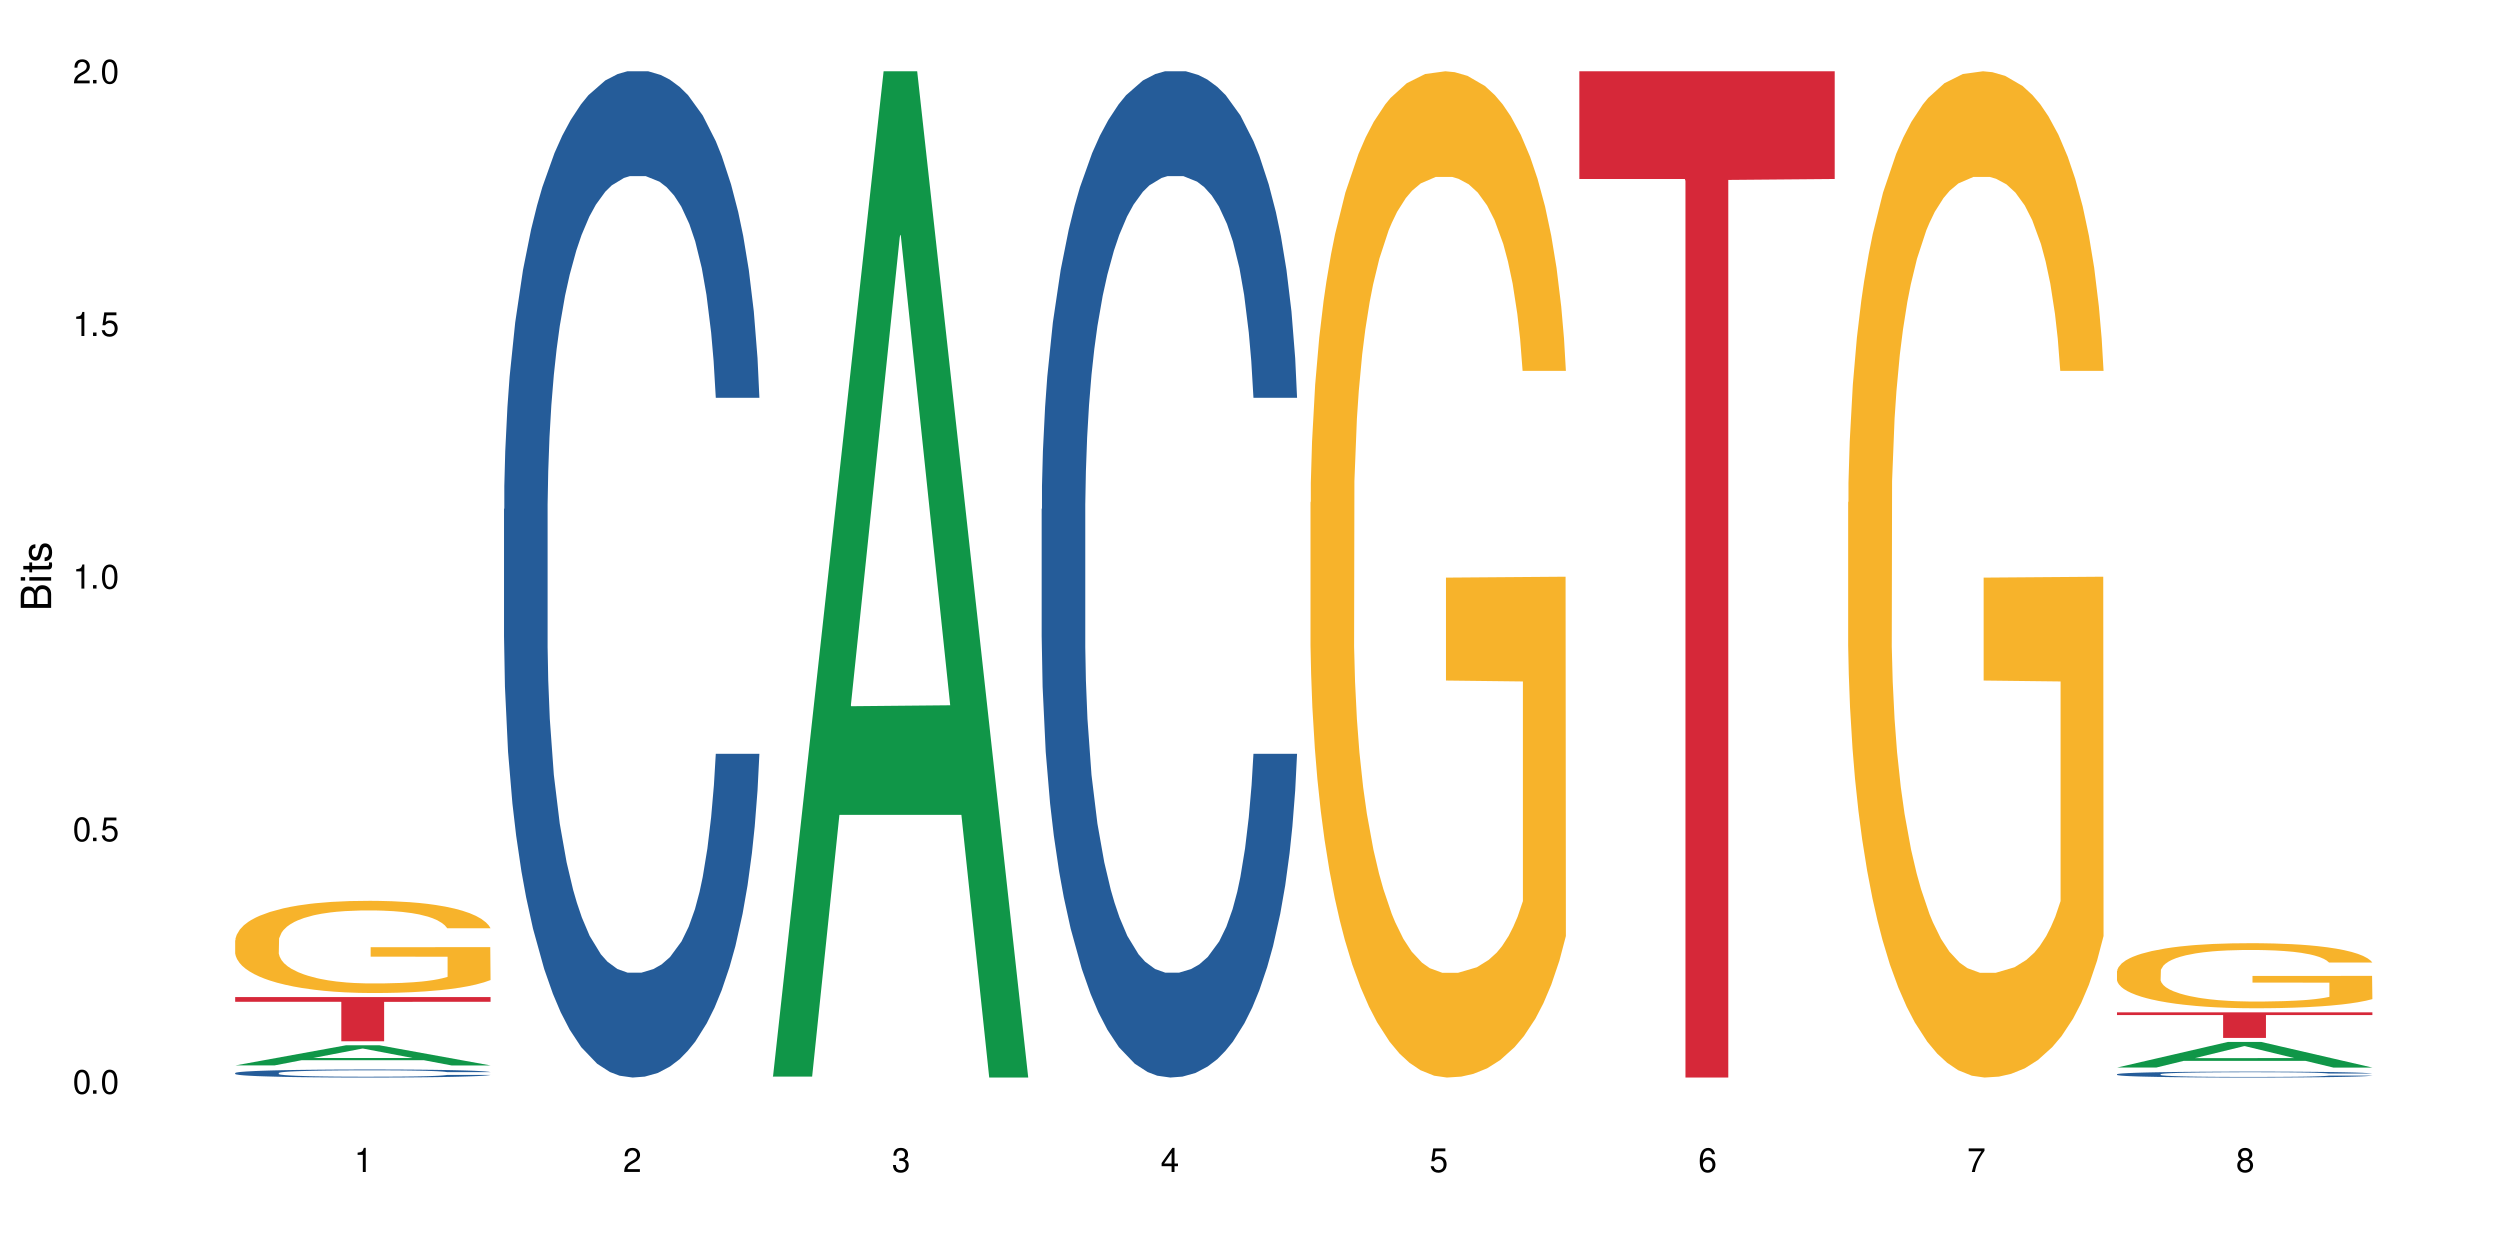
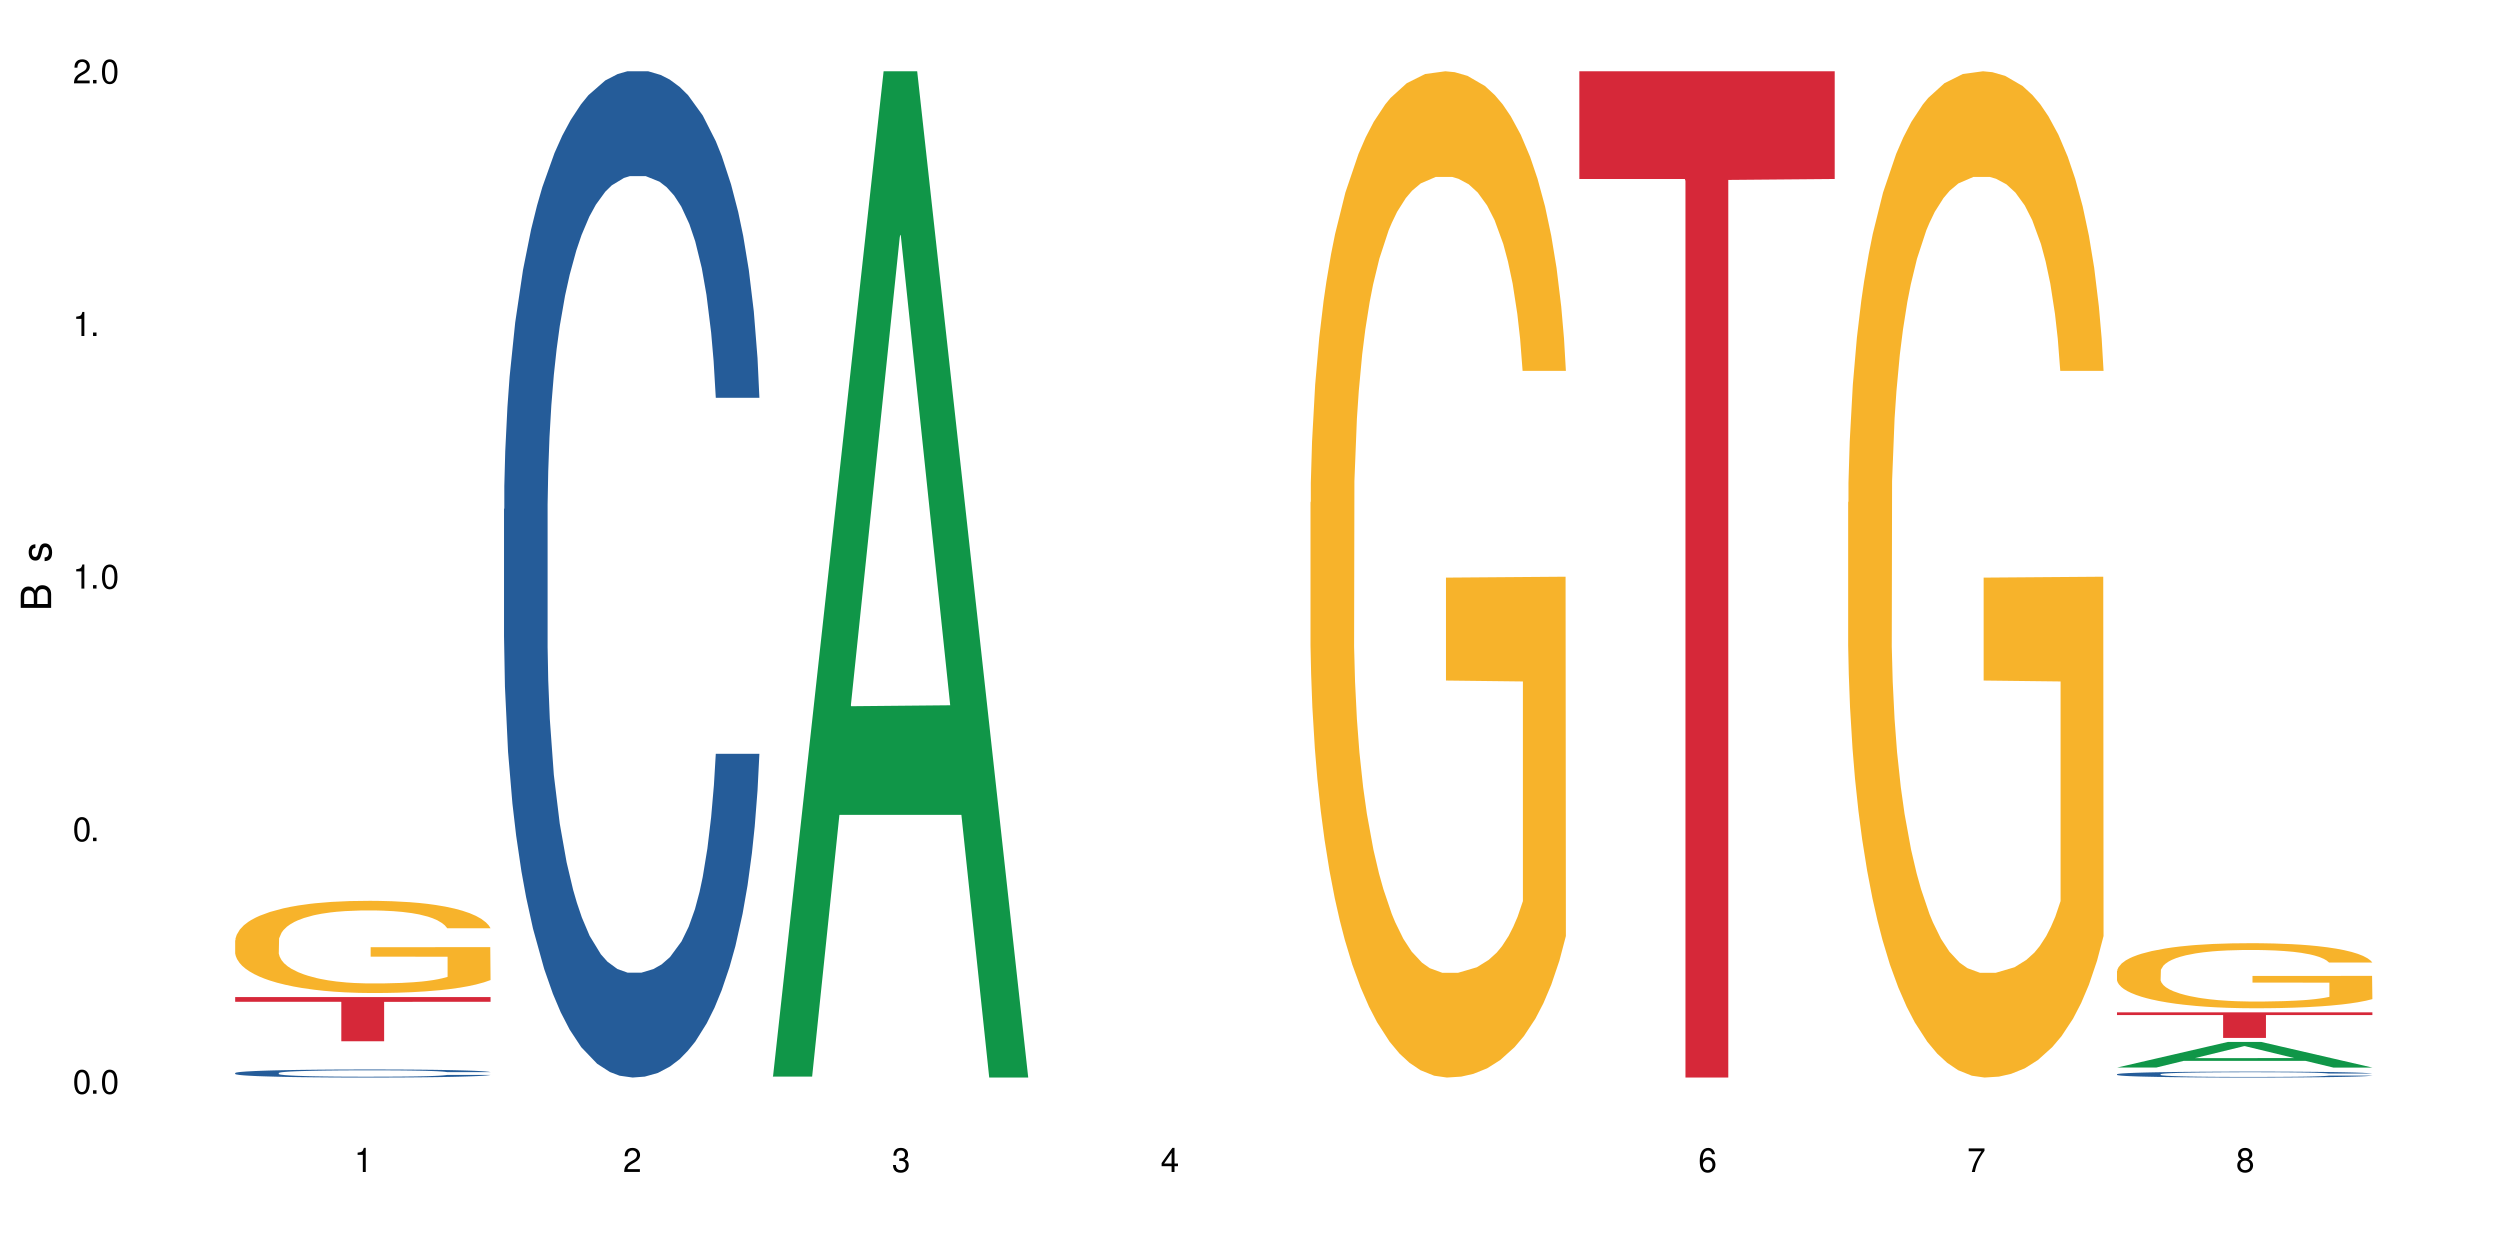
<svg xmlns="http://www.w3.org/2000/svg" xmlns:xlink="http://www.w3.org/1999/xlink" width="720" height="360" viewBox="0 0 720 360">
  <defs>
    <g>
      <g id="glyph-0-0">
</g>
      <g id="glyph-0-1">
        <path d="M 2.641 -6.938 C 2 -6.938 1.422 -6.656 1.078 -6.172 C 0.641 -5.562 0.406 -4.641 0.406 -3.359 C 0.406 -1.016 1.188 0.219 2.641 0.219 C 4.078 0.219 4.859 -1.016 4.859 -3.297 C 4.859 -4.641 4.656 -5.547 4.203 -6.172 C 3.844 -6.656 3.281 -6.938 2.641 -6.938 Z M 2.641 -6.188 C 3.547 -6.188 4 -5.25 4 -3.375 C 4 -1.406 3.562 -0.484 2.625 -0.484 C 1.734 -0.484 1.281 -1.438 1.281 -3.344 C 1.281 -5.25 1.734 -6.188 2.641 -6.188 Z M 2.641 -6.188 " />
      </g>
      <g id="glyph-0-2">
        <path d="M 1.828 -1 L 0.828 -1 L 0.828 0 L 1.828 0 Z M 1.828 -1 " />
      </g>
      <g id="glyph-0-3">
-         <path d="M 4.562 -6.797 L 1.062 -6.797 L 0.547 -3.094 L 1.328 -3.094 C 1.719 -3.562 2.047 -3.734 2.578 -3.734 C 3.484 -3.734 4.062 -3.109 4.062 -2.094 C 4.062 -1.125 3.484 -0.531 2.578 -0.531 C 1.828 -0.531 1.375 -0.906 1.188 -1.672 L 0.328 -1.672 C 0.453 -1.109 0.547 -0.844 0.75 -0.594 C 1.125 -0.078 1.828 0.219 2.594 0.219 C 3.969 0.219 4.922 -0.781 4.922 -2.219 C 4.922 -3.562 4.031 -4.484 2.719 -4.484 C 2.25 -4.484 1.859 -4.359 1.469 -4.062 L 1.734 -5.969 L 4.562 -5.969 Z M 4.562 -6.797 " />
-       </g>
+         </g>
      <g id="glyph-0-4">
        <path d="M 2.484 -4.938 L 2.484 0 L 3.328 0 L 3.328 -6.938 L 2.766 -6.938 C 2.469 -5.875 2.281 -5.734 0.984 -5.562 L 0.984 -4.938 Z M 2.484 -4.938 " />
      </g>
      <g id="glyph-0-5">
        <path d="M 4.859 -0.828 L 1.281 -0.828 C 1.359 -1.406 1.672 -1.781 2.5 -2.281 L 3.469 -2.828 C 4.406 -3.344 4.906 -4.062 4.906 -4.906 C 4.906 -5.484 4.672 -6.031 4.266 -6.406 C 3.859 -6.766 3.375 -6.938 2.719 -6.938 C 1.859 -6.938 1.219 -6.625 0.844 -6.031 C 0.609 -5.672 0.5 -5.234 0.484 -4.531 L 1.328 -4.531 C 1.359 -5.016 1.406 -5.281 1.531 -5.516 C 1.75 -5.938 2.188 -6.203 2.703 -6.203 C 3.469 -6.203 4.031 -5.641 4.031 -4.891 C 4.031 -4.344 3.719 -3.859 3.125 -3.516 L 2.234 -3 C 0.812 -2.172 0.406 -1.531 0.328 -0.016 L 4.859 -0.016 Z M 4.859 -0.828 " />
      </g>
      <g id="glyph-0-6">
        <path d="M 2.125 -3.188 L 2.578 -3.188 C 3.5 -3.188 3.984 -2.766 3.984 -1.922 C 3.984 -1.062 3.469 -0.531 2.594 -0.531 C 1.656 -0.531 1.203 -1 1.156 -2.016 L 0.312 -2.016 C 0.344 -1.453 0.438 -1.094 0.609 -0.781 C 0.953 -0.109 1.625 0.219 2.547 0.219 C 3.953 0.219 4.859 -0.625 4.859 -1.938 C 4.859 -2.828 4.516 -3.297 3.703 -3.594 C 4.344 -3.844 4.656 -4.328 4.656 -5.031 C 4.656 -6.219 3.875 -6.938 2.578 -6.938 C 1.203 -6.938 0.484 -6.172 0.453 -4.703 L 1.297 -4.703 C 1.312 -5.125 1.344 -5.359 1.453 -5.578 C 1.641 -5.969 2.062 -6.203 2.594 -6.203 C 3.344 -6.203 3.797 -5.75 3.797 -5 C 3.797 -4.516 3.609 -4.219 3.25 -4.047 C 3.016 -3.953 2.703 -3.922 2.125 -3.906 Z M 2.125 -3.188 " />
      </g>
      <g id="glyph-0-7">
        <path d="M 3.141 -1.672 L 3.141 0 L 3.984 0 L 3.984 -1.672 L 4.984 -1.672 L 4.984 -2.438 L 3.984 -2.438 L 3.984 -6.938 L 3.359 -6.938 L 0.266 -2.578 L 0.266 -1.672 Z M 3.141 -2.438 L 1 -2.438 L 3.141 -5.5 Z M 3.141 -2.438 " />
      </g>
      <g id="glyph-0-8">
        <path d="M 4.781 -5.125 C 4.609 -6.266 3.891 -6.938 2.844 -6.938 C 2.094 -6.938 1.422 -6.578 1.031 -5.953 C 0.594 -5.266 0.406 -4.422 0.406 -3.172 C 0.406 -2 0.578 -1.25 0.984 -0.641 C 1.359 -0.078 1.953 0.219 2.703 0.219 C 3.984 0.219 4.922 -0.75 4.922 -2.094 C 4.922 -3.375 4.062 -4.281 2.844 -4.281 C 2.172 -4.281 1.641 -4.031 1.281 -3.516 C 1.281 -5.234 1.828 -6.188 2.797 -6.188 C 3.391 -6.188 3.797 -5.797 3.938 -5.125 Z M 2.734 -3.531 C 3.547 -3.531 4.062 -2.953 4.062 -2.031 C 4.062 -1.156 3.484 -0.531 2.703 -0.531 C 1.922 -0.531 1.328 -1.188 1.328 -2.078 C 1.328 -2.938 1.906 -3.531 2.734 -3.531 Z M 2.734 -3.531 " />
      </g>
      <g id="glyph-0-9">
        <path d="M 4.984 -6.797 L 0.438 -6.797 L 0.438 -5.969 L 4.109 -5.969 C 2.5 -3.656 1.828 -2.234 1.328 0 L 2.219 0 C 2.594 -2.172 3.453 -4.047 4.984 -6.094 Z M 4.984 -6.797 " />
      </g>
      <g id="glyph-0-10">
        <path d="M 3.75 -3.656 C 4.469 -4.094 4.688 -4.438 4.688 -5.078 C 4.688 -6.172 3.844 -6.938 2.641 -6.938 C 1.438 -6.938 0.594 -6.172 0.594 -5.094 C 0.594 -4.438 0.812 -4.094 1.516 -3.656 C 0.734 -3.266 0.359 -2.703 0.359 -1.922 C 0.359 -0.656 1.281 0.219 2.641 0.219 C 3.984 0.219 4.922 -0.656 4.922 -1.922 C 4.922 -2.703 4.531 -3.266 3.75 -3.656 Z M 2.641 -6.188 C 3.359 -6.188 3.812 -5.75 3.812 -5.062 C 3.812 -4.406 3.344 -3.984 2.641 -3.984 C 1.922 -3.984 1.453 -4.406 1.453 -5.078 C 1.453 -5.75 1.922 -6.188 2.641 -6.188 Z M 2.641 -3.266 C 3.484 -3.266 4.062 -2.719 4.062 -1.906 C 4.062 -1.078 3.484 -0.531 2.625 -0.531 C 1.797 -0.531 1.219 -1.094 1.219 -1.906 C 1.219 -2.719 1.781 -3.266 2.641 -3.266 Z M 2.641 -3.266 " />
      </g>
      <g id="glyph-1-0">
</g>
      <g id="glyph-1-1">
        <path d="M 0 -0.953 L 0 -4.891 C 0 -5.719 -0.234 -6.344 -0.734 -6.797 C -1.188 -7.234 -1.812 -7.469 -2.5 -7.469 C -3.547 -7.469 -4.188 -7 -4.625 -5.875 C -4.984 -6.688 -5.625 -7.094 -6.531 -7.094 C -7.172 -7.094 -7.734 -6.859 -8.141 -6.391 C -8.562 -5.922 -8.75 -5.344 -8.75 -4.5 L -8.75 -0.953 Z M -4.984 -2.062 L -7.766 -2.062 L -7.766 -4.219 C -7.766 -4.844 -7.688 -5.203 -7.453 -5.5 C -7.219 -5.812 -6.859 -5.969 -6.375 -5.969 C -5.891 -5.969 -5.531 -5.812 -5.297 -5.5 C -5.062 -5.203 -4.984 -4.844 -4.984 -4.219 Z M -0.984 -2.062 L -4 -2.062 L -4 -4.781 C -4 -5.766 -3.438 -6.359 -2.484 -6.359 C -1.547 -6.359 -0.984 -5.766 -0.984 -4.781 Z M -0.984 -2.062 " />
      </g>
      <g id="glyph-1-2">
-         <path d="M -6.281 -1.797 L -6.281 -0.797 L 0 -0.797 L 0 -1.797 Z M -8.75 -1.797 L -8.75 -0.797 L -7.484 -0.797 L -7.484 -1.797 Z M -8.75 -1.797 " />
-       </g>
+         </g>
      <g id="glyph-1-3">
-         <path d="M -6.281 -3.047 L -6.281 -2.016 L -8.016 -2.016 L -8.016 -1.016 L -6.281 -1.016 L -6.281 -0.172 L -5.469 -0.172 L -5.469 -1.016 L -0.719 -1.016 C -0.078 -1.016 0.281 -1.453 0.281 -2.234 C 0.281 -2.5 0.25 -2.719 0.188 -3.047 L -0.641 -3.047 C -0.609 -2.906 -0.594 -2.766 -0.594 -2.562 C -0.594 -2.141 -0.719 -2.016 -1.156 -2.016 L -5.469 -2.016 L -5.469 -3.047 Z M -6.281 -3.047 " />
-       </g>
+         </g>
      <g id="glyph-1-4">
        <path d="M -4.531 -5.25 C -5.766 -5.25 -6.469 -4.422 -6.469 -2.969 C -6.469 -1.516 -5.719 -0.562 -4.547 -0.562 C -3.562 -0.562 -3.094 -1.062 -2.734 -2.562 L -2.516 -3.484 C -2.344 -4.188 -2.094 -4.469 -1.641 -4.469 C -1.047 -4.469 -0.641 -3.875 -0.641 -3 C -0.641 -2.453 -0.797 -2 -1.062 -1.75 C -1.25 -1.594 -1.422 -1.531 -1.875 -1.469 L -1.875 -0.406 C -0.422 -0.453 0.281 -1.266 0.281 -2.922 C 0.281 -4.5 -0.5 -5.516 -1.719 -5.516 C -2.656 -5.516 -3.172 -4.984 -3.469 -3.734 L -3.703 -2.766 C -3.891 -1.953 -4.156 -1.609 -4.594 -1.609 C -5.188 -1.609 -5.547 -2.125 -5.547 -2.938 C -5.547 -3.75 -5.203 -4.172 -4.531 -4.203 Z M -4.531 -5.25 " />
      </g>
    </g>
  </defs>
  <rect x="-72" y="-36" width="864" height="432" fill="rgb(100%, 100%, 100%)" fill-opacity="1" />
-   <path fill-rule="nonzero" fill="rgb(6.275%, 58.824%, 28.235%)" fill-opacity="1" d="M 67.73 306.844 L 67.809 306.836 L 99.637 301.043 L 109.301 301.043 L 141.281 306.848 L 130.047 306.848 L 122.031 305.332 L 86.906 305.332 L 79.047 306.844 L 67.73 306.844 L 90.285 304.707 L 118.809 304.699 L 104.586 301.992 L 104.43 301.984 L 104.27 302 L 90.207 304.699 L 90.285 304.707 Z M 67.73 306.844 " />
  <path fill-rule="nonzero" fill="rgb(14.51%, 36.078%, 60%)" fill-opacity="1" d="M 67.73 309.02 L 67.82 309.02 L 67.82 308.969 L 68.09 308.887 L 68.719 308.785 L 69.344 308.715 L 70.961 308.59 L 73.203 308.469 L 75.535 308.375 L 77.238 308.32 L 78.766 308.277 L 82.262 308.199 L 84.504 308.16 L 86.926 308.125 L 89.887 308.09 L 92.039 308.066 L 96.883 308.031 L 100.469 308.02 L 103.25 308.012 L 109.262 308.012 L 112.848 308.02 L 115.449 308.031 L 118.32 308.047 L 120.742 308.066 L 124.957 308.113 L 128.727 308.172 L 130.43 308.207 L 133.121 308.273 L 135.184 308.336 L 136.617 308.391 L 138.234 308.469 L 139.668 308.566 L 140.746 308.672 L 141.281 308.766 L 128.727 308.766 L 128.098 308.68 L 127.379 308.613 L 126.035 308.527 L 124.688 308.465 L 122.805 308.402 L 121.102 308.363 L 118.77 308.324 L 116.707 308.297 L 114.555 308.277 L 112.488 308.266 L 108.543 308.254 L 103.969 308.254 L 102.266 308.258 L 98.766 308.273 L 96.883 308.289 L 94.191 308.32 L 92.309 308.348 L 90.066 308.391 L 88.539 308.426 L 86.656 308.48 L 85.312 308.527 L 83.785 308.598 L 82.891 308.652 L 82.082 308.711 L 81.363 308.781 L 80.828 308.855 L 80.469 308.934 L 80.289 309.012 L 80.289 309.34 L 80.469 309.418 L 80.918 309.504 L 82.082 309.633 L 83.785 309.746 L 85.762 309.836 L 87.645 309.898 L 88.719 309.93 L 90.156 309.965 L 92.398 310.004 L 95.629 310.047 L 97.512 310.066 L 100.383 310.082 L 103.34 310.09 L 107.289 310.09 L 110.785 310.082 L 113.117 310.07 L 115.539 310.055 L 118.859 310.02 L 120.922 309.984 L 122.715 309.945 L 124.062 309.902 L 124.957 309.871 L 126.305 309.805 L 127.379 309.73 L 128.188 309.656 L 128.727 309.586 L 141.281 309.586 L 140.746 309.672 L 139.938 309.754 L 139.129 309.816 L 137.875 309.891 L 136.441 309.953 L 134.375 310.027 L 132.672 310.078 L 130.43 310.133 L 128.367 310.172 L 126.125 310.207 L 122.805 310.25 L 120.652 310.27 L 118.32 310.289 L 115.539 310.309 L 112.043 310.32 L 108.273 310.332 L 104.777 310.332 L 101.008 310.328 L 98.227 310.32 L 94.551 310.301 L 89.977 310.262 L 86.656 310.223 L 84.055 310.184 L 81.812 310.141 L 79.301 310.082 L 76.074 309.988 L 74.098 309.918 L 72.754 309.855 L 71.23 309.773 L 70.152 309.699 L 68.898 309.582 L 68 309.43 L 67.73 309.312 Z M 67.73 309.02 " />
  <path fill-rule="nonzero" fill="rgb(96.863%, 70.196%, 16.863%)" fill-opacity="1" d="M 67.73 270.809 L 67.82 270.785 L 67.82 270.301 L 68.18 269.207 L 69.078 267.707 L 70.242 266.469 L 71.5 265.5 L 72.305 264.988 L 73.652 264.262 L 74.816 263.727 L 77.777 262.637 L 81.543 261.617 L 83.609 261.18 L 85.941 260.77 L 89.258 260.309 L 90.785 260.137 L 95.449 259.75 L 100.738 259.508 L 106.57 259.434 L 109.262 259.461 L 112.938 259.555 L 117.961 259.824 L 120.832 260.066 L 123.074 260.309 L 125.406 260.625 L 128.277 261.109 L 130.969 261.691 L 133.121 262.273 L 135.273 263 L 137.066 263.777 L 138.594 264.625 L 139.938 265.645 L 140.746 266.492 L 141.281 267.34 L 128.816 267.34 L 128.098 266.492 L 127.289 265.836 L 125.945 265.039 L 124.598 264.457 L 123.254 263.996 L 120.742 263.363 L 118.59 262.977 L 115.898 262.637 L 113.297 262.418 L 110.336 262.273 L 108.543 262.223 L 103.789 262.223 L 99.484 262.395 L 96.973 262.586 L 95.18 262.781 L 92.668 263.145 L 91.141 263.438 L 90.246 263.629 L 87.555 264.383 L 85.762 265.062 L 84.773 265.523 L 83.52 266.25 L 82.621 266.906 L 81.633 267.875 L 81.098 268.602 L 80.379 270.25 L 80.289 274.617 L 80.559 275.539 L 81.098 276.535 L 81.812 277.406 L 82.891 278.328 L 83.965 279.031 L 85.852 279.977 L 87.465 280.609 L 88.719 281.02 L 91.141 281.676 L 92.129 281.895 L 94.461 282.328 L 96.883 282.668 L 99.844 282.961 L 102.086 283.105 L 105.672 283.227 L 110.246 283.227 L 115.629 283.082 L 119.039 282.887 L 121.371 282.695 L 122.895 282.523 L 124.777 282.258 L 126.125 282.016 L 127.379 281.746 L 128.906 281.336 L 128.906 275.539 L 106.75 275.516 L 106.75 272.797 L 141.195 272.773 L 141.281 282.258 L 139.398 282.91 L 137.066 283.543 L 134.824 284.027 L 132.492 284.441 L 129.176 284.902 L 126.484 285.191 L 122.355 285.531 L 118.59 285.75 L 114.645 285.895 L 111.145 285.969 L 107.02 285.992 L 103.34 285.945 L 99.395 285.797 L 96.254 285.605 L 93.383 285.363 L 90.516 285.047 L 86.926 284.535 L 84.594 284.125 L 82.172 283.613 L 79.75 283.008 L 77.598 282.355 L 76.164 281.844 L 74.727 281.262 L 73.203 280.535 L 71.766 279.711 L 70.691 278.957 L 69.703 278.109 L 68.988 277.309 L 68.27 276.219 L 67.91 275.344 L 67.73 274.594 Z M 67.73 270.809 " />
  <path fill-rule="nonzero" fill="rgb(83.922%, 15.686%, 22.353%)" fill-opacity="1" d="M 67.73 287.156 L 141.281 287.156 L 141.281 288.52 L 110.629 288.531 L 110.629 299.879 L 98.297 299.879 L 98.297 288.543 L 98.117 288.52 L 67.73 288.52 Z M 67.73 287.156 " />
  <path fill-rule="nonzero" fill="rgb(14.51%, 36.078%, 60%)" fill-opacity="1" d="M 145.156 146.621 L 145.242 146.355 L 145.242 140 L 145.512 129.934 L 146.141 117.215 L 146.77 108.477 L 148.383 92.844 L 150.625 77.746 L 152.957 66.09 L 154.664 59.203 L 156.188 53.902 L 159.684 44.102 L 161.93 39.07 L 164.352 34.566 L 167.309 30.062 L 169.461 27.414 L 174.305 23.176 L 177.895 21.32 L 180.676 20.527 L 186.684 20.527 L 190.273 21.586 L 192.875 22.91 L 195.742 25.031 L 198.164 27.414 L 202.383 33.242 L 206.148 40.66 L 207.852 44.898 L 210.543 53.109 L 212.605 61.055 L 214.043 67.945 L 215.656 77.746 L 217.094 89.668 L 218.168 103.176 L 218.707 114.566 L 206.148 114.566 L 205.52 103.973 L 204.805 95.758 L 203.457 84.898 L 202.113 77.215 L 200.23 69.535 L 198.523 64.5 L 196.191 59.469 L 194.129 56.289 L 191.977 53.902 L 189.914 52.316 L 185.969 50.727 L 181.391 50.727 L 179.688 51.254 L 176.191 53.375 L 174.305 55.23 L 171.613 58.938 L 169.73 62.383 L 167.488 67.68 L 165.965 72.184 L 164.082 79.07 L 162.734 85.164 L 161.211 93.906 L 160.312 100.527 L 159.508 107.945 L 158.789 116.688 L 158.25 125.957 L 157.891 135.762 L 157.711 145.297 L 157.711 186.355 L 157.891 195.895 L 158.34 207.02 L 159.508 223.18 L 161.211 237.219 L 163.184 248.344 L 165.066 256.293 L 166.145 260 L 167.578 264.238 L 169.82 269.535 L 173.051 274.836 L 174.934 276.953 L 177.805 279.074 L 180.766 280.133 L 184.711 280.133 L 188.211 279.074 L 190.543 277.75 L 192.965 275.629 L 196.281 271.125 L 198.344 266.887 L 200.141 261.855 L 201.484 256.82 L 202.383 252.582 L 203.727 244.371 L 204.805 235.363 L 205.609 226.094 L 206.148 217.086 L 218.707 217.086 L 218.168 227.684 L 217.359 238.012 L 216.555 245.695 L 215.297 254.969 L 213.863 263.18 L 211.801 272.449 L 210.094 278.543 L 207.852 285.168 L 205.789 290.199 L 203.547 294.703 L 200.23 300 L 198.074 302.648 L 195.742 305.035 L 192.965 307.152 L 189.465 309.008 L 185.699 310.066 L 182.199 310.332 L 178.434 309.801 L 175.652 308.742 L 171.973 306.359 L 167.398 301.59 L 164.082 296.559 L 161.48 291.523 L 159.238 286.227 L 156.727 279.074 L 153.496 267.418 L 151.523 258.41 L 150.176 250.992 L 148.652 240.664 L 147.574 231.391 L 146.32 216.555 L 145.422 197.746 L 145.156 183.18 Z M 145.156 146.621 " />
  <path fill-rule="nonzero" fill="rgb(6.275%, 58.824%, 28.235%)" fill-opacity="1" d="M 222.578 310.059 L 222.656 309.789 L 254.48 20.527 L 264.148 20.527 L 296.129 310.332 L 284.895 310.332 L 276.879 234.684 L 241.75 234.684 L 233.895 310.059 L 222.578 310.059 L 245.129 203.391 L 273.656 203.117 L 259.434 67.875 L 259.273 67.602 L 259.117 68.418 L 245.051 203.117 L 245.129 203.391 Z M 222.578 310.059 " />
-   <path fill-rule="nonzero" fill="rgb(14.51%, 36.078%, 60%)" fill-opacity="1" d="M 300 146.621 L 300.09 146.355 L 300.09 140 L 300.359 129.934 L 300.988 117.215 L 301.617 108.477 L 303.23 92.844 L 305.473 77.746 L 307.805 66.09 L 309.508 59.203 L 311.035 53.902 L 314.531 44.102 L 316.773 39.07 L 319.195 34.566 L 322.156 30.062 L 324.309 27.414 L 329.152 23.176 L 332.742 21.32 L 335.52 20.527 L 341.531 20.527 L 345.117 21.586 L 347.719 22.91 L 350.59 25.031 L 353.012 27.414 L 357.227 33.242 L 360.996 40.66 L 362.699 44.898 L 365.391 53.109 L 367.453 61.055 L 368.891 67.945 L 370.504 77.746 L 371.938 89.668 L 373.016 103.176 L 373.555 114.566 L 360.996 114.566 L 360.367 103.973 L 359.648 95.758 L 358.305 84.898 L 356.961 77.215 L 355.074 69.535 L 353.371 64.5 L 351.039 59.469 L 348.977 56.289 L 346.824 53.902 L 344.762 52.316 L 340.812 50.727 L 336.238 50.727 L 334.535 51.254 L 331.035 53.375 L 329.152 55.23 L 326.461 58.938 L 324.578 62.383 L 322.336 67.68 L 320.812 72.184 L 318.926 79.07 L 317.582 85.164 L 316.059 93.906 L 315.16 100.527 L 314.352 107.945 L 313.637 116.688 L 313.098 125.957 L 312.738 135.762 L 312.559 145.297 L 312.559 186.355 L 312.738 195.895 L 313.188 207.02 L 314.352 223.18 L 316.059 237.219 L 318.031 248.344 L 319.914 256.293 L 320.992 260 L 322.426 264.238 L 324.668 269.535 L 327.898 274.836 L 329.781 276.953 L 332.652 279.074 L 335.609 280.133 L 339.559 280.133 L 343.055 279.074 L 345.387 277.75 L 347.809 275.629 L 351.129 271.125 L 353.191 266.887 L 354.984 261.855 L 356.332 256.82 L 357.227 252.582 L 358.574 244.371 L 359.648 235.363 L 360.457 226.094 L 360.996 217.086 L 373.555 217.086 L 373.016 227.684 L 372.207 238.012 L 371.402 245.695 L 370.145 254.969 L 368.711 263.18 L 366.645 272.449 L 364.941 278.543 L 362.699 285.168 L 360.637 290.199 L 358.395 294.703 L 355.074 300 L 352.922 302.648 L 350.59 305.035 L 347.809 307.152 L 344.312 309.008 L 340.543 310.066 L 337.047 310.332 L 333.277 309.801 L 330.5 308.742 L 326.82 306.359 L 322.246 301.59 L 318.926 296.559 L 316.324 291.523 L 314.082 286.227 L 311.57 279.074 L 308.344 267.418 L 306.371 258.41 L 305.023 250.992 L 303.5 240.664 L 302.422 231.391 L 301.168 216.555 L 300.27 197.746 L 300 183.18 Z M 300 146.621 " />
  <path fill-rule="nonzero" fill="rgb(96.863%, 70.196%, 16.863%)" fill-opacity="1" d="M 377.426 144.652 L 377.516 144.387 L 377.516 139.094 L 377.871 127.184 L 378.77 110.777 L 379.938 97.277 L 381.191 86.691 L 382 81.133 L 383.344 73.195 L 384.512 67.371 L 387.469 55.461 L 391.238 44.348 L 393.301 39.582 L 395.633 35.082 L 398.953 30.055 L 400.477 28.203 L 405.141 23.965 L 410.434 21.32 L 416.262 20.527 L 418.953 20.789 L 422.633 21.848 L 427.656 24.762 L 430.527 27.406 L 432.77 30.055 L 435.102 33.496 L 437.969 38.789 L 440.66 45.141 L 442.812 51.492 L 444.969 59.43 L 446.762 67.902 L 448.285 77.164 L 449.633 88.281 L 450.438 97.543 L 450.977 106.805 L 438.508 106.805 L 437.789 97.543 L 436.984 90.398 L 435.637 81.664 L 434.293 75.312 L 432.949 70.281 L 430.438 63.402 L 428.281 59.168 L 425.594 55.461 L 422.992 53.078 L 420.031 51.492 L 418.238 50.961 L 413.484 50.961 L 409.176 52.816 L 406.664 54.934 L 404.871 57.051 L 402.359 61.02 L 400.836 64.195 L 399.938 66.312 L 397.246 74.516 L 395.453 81.93 L 394.469 86.957 L 393.211 94.898 L 392.312 102.043 L 391.328 112.629 L 390.789 120.57 L 390.07 138.566 L 389.98 186.207 L 390.25 196.262 L 390.789 207.113 L 391.508 216.641 L 392.582 226.699 L 393.66 234.375 L 395.543 244.695 L 397.156 251.578 L 398.414 256.078 L 400.836 263.223 L 401.82 265.605 L 404.156 270.367 L 406.574 274.074 L 409.535 277.25 L 411.777 278.836 L 415.367 280.16 L 419.941 280.16 L 425.324 278.574 L 428.73 276.457 L 431.062 274.34 L 432.59 272.484 L 434.473 269.574 L 435.816 266.926 L 437.074 264.016 L 438.598 259.516 L 438.598 196.262 L 416.441 195.996 L 416.441 166.355 L 450.887 166.09 L 450.977 269.574 L 449.094 276.719 L 446.762 283.602 L 444.52 288.895 L 442.188 293.395 L 438.867 298.422 L 436.176 301.598 L 432.051 305.305 L 428.281 307.688 L 424.336 309.273 L 420.84 310.066 L 416.711 310.332 L 413.035 309.805 L 409.086 308.215 L 405.949 306.098 L 403.078 303.453 L 400.207 300.012 L 396.621 294.453 L 394.289 289.953 L 391.867 284.395 L 389.445 277.777 L 387.293 270.633 L 385.855 265.074 L 384.422 258.723 L 382.895 250.781 L 381.461 241.785 L 380.383 233.578 L 379.398 224.316 L 378.68 215.582 L 377.961 203.672 L 377.605 194.145 L 377.426 185.941 Z M 377.426 144.652 " />
  <path fill-rule="nonzero" fill="rgb(83.922%, 15.686%, 22.353%)" fill-opacity="1" d="M 454.848 20.527 L 528.398 20.527 L 528.398 51.547 L 497.746 51.82 L 497.746 310.332 L 485.414 310.332 L 485.414 52.094 L 485.234 51.547 L 454.848 51.547 Z M 454.848 20.527 " />
  <path fill-rule="nonzero" fill="rgb(96.863%, 70.196%, 16.863%)" fill-opacity="1" d="M 532.27 144.652 L 532.359 144.387 L 532.359 139.094 L 532.719 127.184 L 533.617 110.777 L 534.781 97.277 L 536.039 86.691 L 536.844 81.133 L 538.191 73.195 L 539.355 67.371 L 542.316 55.461 L 546.086 44.348 L 548.148 39.582 L 550.48 35.082 L 553.797 30.055 L 555.324 28.203 L 559.988 23.965 L 565.281 21.32 L 571.109 20.527 L 573.801 20.789 L 577.48 21.848 L 582.5 24.762 L 585.371 27.406 L 587.613 30.055 L 589.945 33.496 L 592.816 38.789 L 595.508 45.141 L 597.66 51.492 L 599.812 59.43 L 601.609 67.902 L 603.133 77.164 L 604.477 88.281 L 605.285 97.543 L 605.824 106.805 L 593.355 106.805 L 592.637 97.543 L 591.832 90.398 L 590.484 81.664 L 589.141 75.312 L 587.793 70.281 L 585.281 63.402 L 583.129 59.168 L 580.438 55.461 L 577.836 53.078 L 574.879 51.492 L 573.082 50.961 L 568.328 50.961 L 564.023 52.816 L 561.512 54.934 L 559.719 57.051 L 557.207 61.02 L 555.684 64.195 L 554.785 66.312 L 552.094 74.516 L 550.301 81.93 L 549.312 86.957 L 548.059 94.898 L 547.16 102.043 L 546.176 112.629 L 545.637 120.57 L 544.918 138.566 L 544.828 186.207 L 545.098 196.262 L 545.637 207.113 L 546.355 216.641 L 547.43 226.699 L 548.508 234.375 L 550.391 244.695 L 552.004 251.578 L 553.262 256.078 L 555.684 263.223 L 556.668 265.605 L 559 270.367 L 561.422 274.074 L 564.383 277.25 L 566.625 278.836 L 570.215 280.16 L 574.789 280.16 L 580.168 278.574 L 583.578 276.457 L 585.91 274.34 L 587.434 272.484 L 589.32 269.574 L 590.664 266.926 L 591.922 264.016 L 593.445 259.516 L 593.445 196.262 L 571.289 195.996 L 571.289 166.355 L 605.734 166.09 L 605.824 269.574 L 603.941 276.719 L 601.609 283.602 L 599.363 288.895 L 597.031 293.395 L 593.715 298.422 L 591.023 301.598 L 586.898 305.305 L 583.129 307.688 L 579.184 309.273 L 575.684 310.066 L 571.559 310.332 L 567.883 309.805 L 563.934 308.215 L 560.797 306.098 L 557.926 303.453 L 555.055 300.012 L 551.465 294.453 L 549.133 289.953 L 546.711 284.395 L 544.289 277.777 L 542.137 270.633 L 540.703 265.074 L 539.266 258.723 L 537.742 250.781 L 536.309 241.785 L 535.23 233.578 L 534.246 224.316 L 533.527 215.582 L 532.809 203.672 L 532.449 194.145 L 532.27 185.941 Z M 532.27 144.652 " />
  <path fill-rule="nonzero" fill="rgb(6.275%, 58.824%, 28.235%)" fill-opacity="1" d="M 609.695 307.453 L 609.773 307.445 L 641.598 300.086 L 651.266 300.086 L 683.246 307.461 L 672.008 307.461 L 663.996 305.535 L 628.867 305.535 L 621.012 307.453 L 609.695 307.453 L 632.246 304.738 L 660.773 304.73 L 646.551 301.289 L 646.391 301.285 L 646.234 301.305 L 632.168 304.73 L 632.246 304.738 Z M 609.695 307.453 " />
  <path fill-rule="nonzero" fill="rgb(14.51%, 36.078%, 60%)" fill-opacity="1" d="M 609.695 309.367 L 609.785 309.367 L 609.785 309.328 L 610.055 309.27 L 610.68 309.195 L 611.309 309.141 L 612.922 309.051 L 615.164 308.961 L 617.5 308.891 L 619.203 308.852 L 620.727 308.82 L 624.227 308.762 L 626.469 308.734 L 628.891 308.707 L 631.852 308.68 L 634.004 308.664 L 638.848 308.641 L 642.434 308.629 L 645.215 308.625 L 651.223 308.625 L 654.812 308.629 L 657.414 308.637 L 660.285 308.648 L 662.707 308.664 L 666.922 308.699 L 670.688 308.742 L 672.395 308.766 L 675.086 308.816 L 677.148 308.863 L 678.582 308.902 L 680.195 308.961 L 681.633 309.031 L 682.707 309.109 L 683.246 309.18 L 670.688 309.18 L 670.062 309.117 L 669.344 309.066 L 667.996 309.004 L 666.652 308.957 L 664.77 308.914 L 663.066 308.883 L 660.734 308.852 L 658.668 308.836 L 656.516 308.82 L 654.453 308.812 L 650.508 308.801 L 645.934 308.801 L 644.227 308.805 L 640.73 308.816 L 638.848 308.828 L 636.156 308.852 L 634.273 308.871 L 632.027 308.902 L 630.504 308.93 L 628.621 308.969 L 627.273 309.004 L 625.75 309.055 L 624.852 309.094 L 624.047 309.141 L 623.328 309.191 L 622.789 309.246 L 622.43 309.305 L 622.254 309.359 L 622.254 309.602 L 622.43 309.656 L 622.879 309.723 L 624.047 309.82 L 625.75 309.902 L 627.723 309.969 L 629.605 310.016 L 630.684 310.035 L 632.117 310.062 L 634.363 310.094 L 637.59 310.125 L 639.473 310.137 L 642.344 310.148 L 645.305 310.156 L 649.25 310.156 L 652.75 310.148 L 655.082 310.141 L 657.504 310.129 L 660.82 310.102 L 662.887 310.078 L 664.68 310.047 L 666.023 310.016 L 666.922 309.992 L 668.266 309.945 L 669.344 309.891 L 670.152 309.836 L 670.688 309.781 L 683.246 309.781 L 682.707 309.844 L 681.902 309.906 L 681.094 309.953 L 679.84 310.008 L 678.402 310.055 L 676.34 310.109 L 674.637 310.145 L 672.395 310.184 L 670.332 310.215 L 668.086 310.242 L 664.77 310.273 L 662.617 310.289 L 660.285 310.301 L 657.504 310.312 L 654.004 310.324 L 650.238 310.332 L 646.738 310.332 L 642.973 310.328 L 640.191 310.324 L 636.516 310.309 L 631.941 310.281 L 628.621 310.25 L 626.02 310.223 L 623.777 310.191 L 621.266 310.148 L 618.035 310.078 L 616.062 310.027 L 614.719 309.984 L 613.191 309.922 L 612.117 309.867 L 610.859 309.781 L 609.965 309.668 L 609.695 309.582 Z M 609.695 309.367 " />
  <path fill-rule="nonzero" fill="rgb(96.863%, 70.196%, 16.863%)" fill-opacity="1" d="M 609.695 279.668 L 609.785 279.648 L 609.785 279.309 L 610.145 278.539 L 611.039 277.477 L 612.207 276.602 L 613.461 275.918 L 614.27 275.559 L 615.613 275.047 L 616.781 274.668 L 619.742 273.898 L 623.508 273.18 L 625.57 272.871 L 627.902 272.578 L 631.223 272.254 L 632.746 272.137 L 637.41 271.859 L 642.703 271.691 L 648.535 271.637 L 651.223 271.656 L 654.902 271.723 L 659.926 271.914 L 662.797 272.082 L 665.039 272.254 L 667.371 272.477 L 670.242 272.82 L 672.93 273.23 L 675.086 273.641 L 677.238 274.156 L 679.031 274.703 L 680.555 275.301 L 681.902 276.02 L 682.707 276.621 L 683.246 277.219 L 670.777 277.219 L 670.062 276.621 L 669.254 276.156 L 667.91 275.594 L 666.562 275.184 L 665.219 274.855 L 662.707 274.41 L 660.555 274.137 L 657.863 273.898 L 655.262 273.742 L 652.301 273.641 L 650.508 273.605 L 645.754 273.605 L 641.449 273.727 L 638.938 273.863 L 637.141 274 L 634.629 274.258 L 633.105 274.465 L 632.207 274.602 L 629.52 275.129 L 627.723 275.609 L 626.738 275.934 L 625.48 276.449 L 624.586 276.91 L 623.598 277.598 L 623.059 278.109 L 622.344 279.273 L 622.254 282.355 L 622.52 283.004 L 623.059 283.707 L 623.777 284.324 L 624.852 284.973 L 625.93 285.469 L 627.812 286.137 L 629.43 286.582 L 630.684 286.875 L 633.105 287.336 L 634.094 287.492 L 636.426 287.797 L 638.848 288.039 L 641.805 288.242 L 644.047 288.348 L 647.637 288.434 L 652.211 288.434 L 657.594 288.328 L 661 288.191 L 663.332 288.055 L 664.859 287.938 L 666.742 287.746 L 668.086 287.574 L 669.344 287.387 L 670.867 287.098 L 670.867 283.004 L 648.715 282.988 L 648.715 281.07 L 683.156 281.055 L 683.246 287.746 L 681.363 288.211 L 679.031 288.656 L 676.789 288.996 L 674.457 289.289 L 671.137 289.613 L 668.445 289.82 L 664.32 290.059 L 660.555 290.211 L 656.605 290.316 L 653.109 290.367 L 648.98 290.383 L 645.305 290.348 L 641.359 290.246 L 638.219 290.109 L 635.348 289.938 L 632.477 289.715 L 628.891 289.355 L 626.559 289.066 L 624.137 288.707 L 621.715 288.277 L 619.562 287.816 L 618.125 287.457 L 616.691 287.047 L 615.164 286.531 L 613.73 285.949 L 612.656 285.418 L 611.668 284.82 L 610.949 284.254 L 610.234 283.484 L 609.875 282.867 L 609.695 282.336 Z M 609.695 279.668 " />
  <path fill-rule="nonzero" fill="rgb(83.922%, 15.686%, 22.353%)" fill-opacity="1" d="M 609.695 291.547 L 683.246 291.547 L 683.246 292.336 L 652.594 292.344 L 652.594 298.922 L 640.258 298.922 L 640.258 292.352 L 640.082 292.336 L 609.695 292.336 Z M 609.695 291.547 " />
  <g fill="rgb(0%, 0%, 0%)" fill-opacity="1">
    <use xlink:href="#glyph-0-1" x="20.965" y="314.993" />
    <use xlink:href="#glyph-0-2" x="25.965" y="314.993" />
    <use xlink:href="#glyph-0-1" x="28.965" y="314.993" />
  </g>
  <g fill="rgb(0%, 0%, 0%)" fill-opacity="1">
    <use xlink:href="#glyph-0-1" x="20.965" y="242.251" />
    <use xlink:href="#glyph-0-2" x="25.965" y="242.251" />
    <use xlink:href="#glyph-0-3" x="28.965" y="242.251" />
  </g>
  <g fill="rgb(0%, 0%, 0%)" fill-opacity="1">
    <use xlink:href="#glyph-0-4" x="20.965" y="169.509" />
    <use xlink:href="#glyph-0-2" x="25.965" y="169.509" />
    <use xlink:href="#glyph-0-1" x="28.965" y="169.509" />
  </g>
  <g fill="rgb(0%, 0%, 0%)" fill-opacity="1">
    <use xlink:href="#glyph-0-4" x="20.965" y="96.767" />
    <use xlink:href="#glyph-0-2" x="25.965" y="96.767" />
    <use xlink:href="#glyph-0-3" x="28.965" y="96.767" />
  </g>
  <g fill="rgb(0%, 0%, 0%)" fill-opacity="1">
    <use xlink:href="#glyph-0-5" x="20.965" y="24.024" />
    <use xlink:href="#glyph-0-2" x="25.965" y="24.024" />
    <use xlink:href="#glyph-0-1" x="28.965" y="24.024" />
  </g>
  <g fill="rgb(0%, 0%, 0%)" fill-opacity="1">
    <use xlink:href="#glyph-0-4" x="102.008" y="337.532" />
  </g>
  <g fill="rgb(0%, 0%, 0%)" fill-opacity="1">
    <use xlink:href="#glyph-0-5" x="179.43" y="337.532" />
  </g>
  <g fill="rgb(0%, 0%, 0%)" fill-opacity="1">
    <use xlink:href="#glyph-0-6" x="256.855" y="337.532" />
  </g>
  <g fill="rgb(0%, 0%, 0%)" fill-opacity="1">
    <use xlink:href="#glyph-0-7" x="334.277" y="337.532" />
  </g>
  <g fill="rgb(0%, 0%, 0%)" fill-opacity="1">
    <use xlink:href="#glyph-0-3" x="411.699" y="337.532" />
  </g>
  <g fill="rgb(0%, 0%, 0%)" fill-opacity="1">
    <use xlink:href="#glyph-0-8" x="489.125" y="337.532" />
  </g>
  <g fill="rgb(0%, 0%, 0%)" fill-opacity="1">
    <use xlink:href="#glyph-0-9" x="566.547" y="337.532" />
  </g>
  <g fill="rgb(0%, 0%, 0%)" fill-opacity="1">
    <use xlink:href="#glyph-0-10" x="643.969" y="337.532" />
  </g>
  <g fill="rgb(0%, 0%, 0%)" fill-opacity="1">
    <use xlink:href="#glyph-1-1" x="14.725" y="176.012" />
    <use xlink:href="#glyph-1-2" x="14.725" y="168.012" />
    <use xlink:href="#glyph-1-3" x="14.725" y="165.012" />
    <use xlink:href="#glyph-1-4" x="14.725" y="162.012" />
  </g>
</svg>